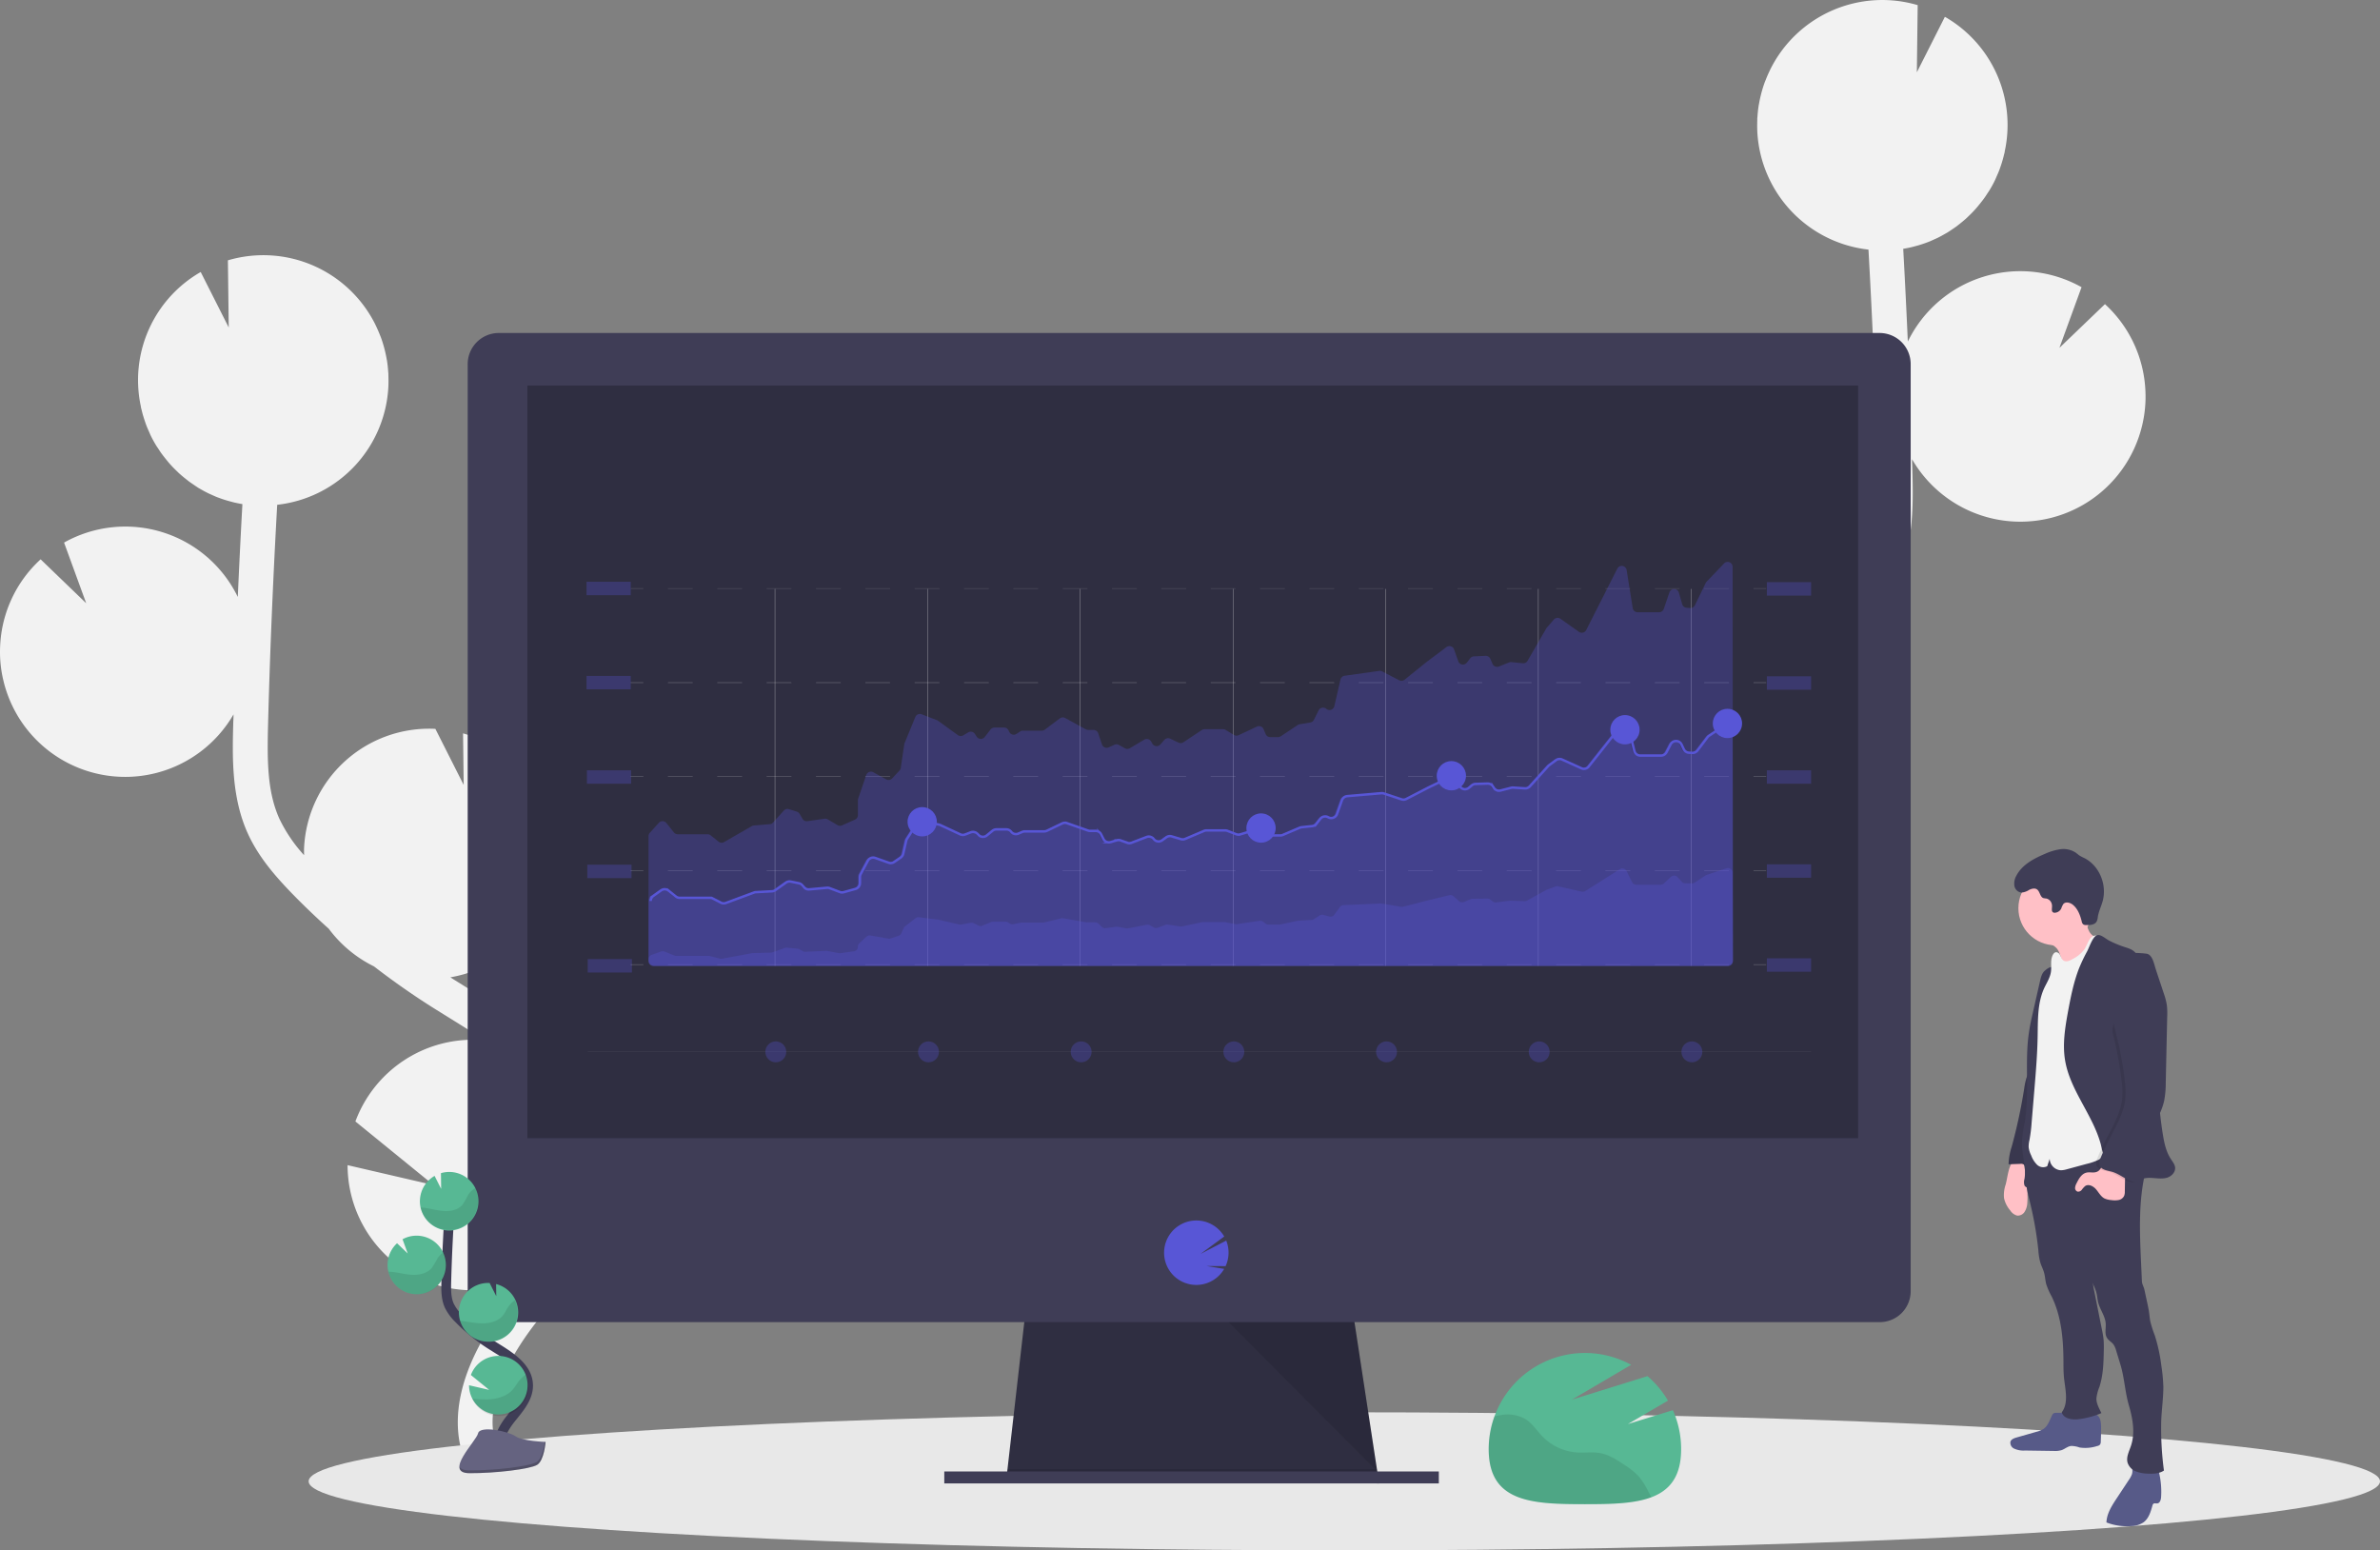
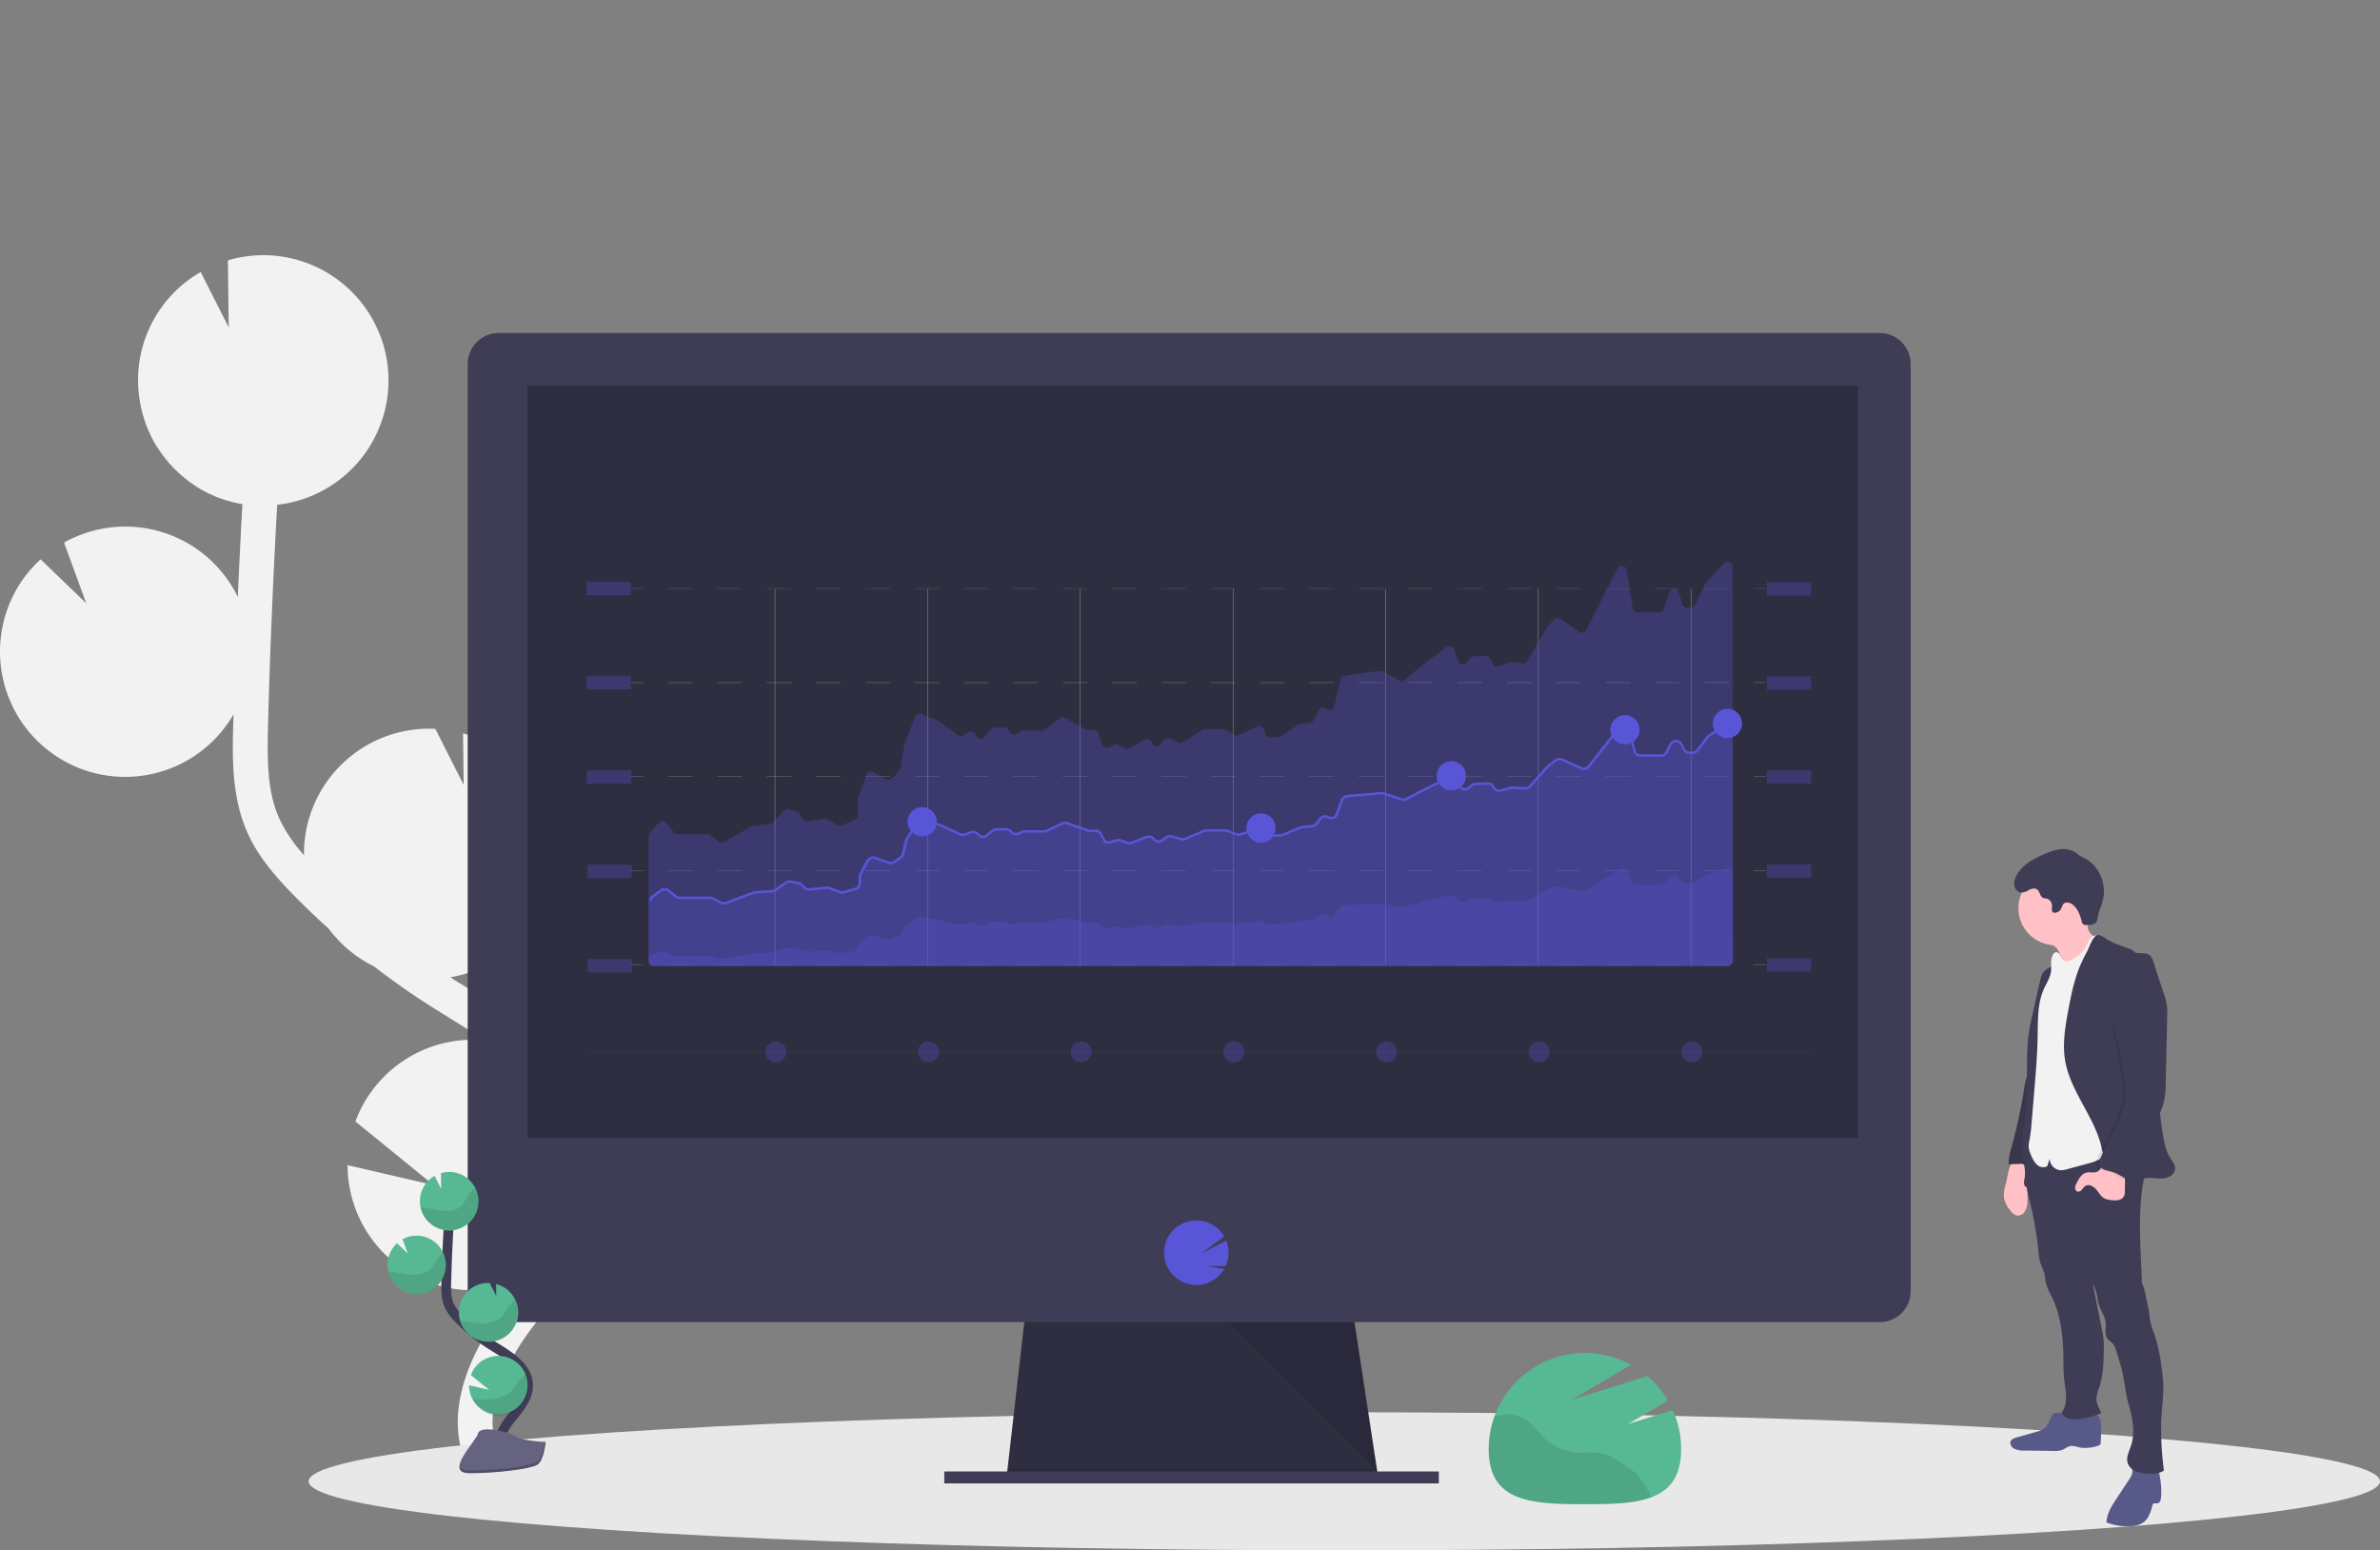
<svg xmlns="http://www.w3.org/2000/svg" width="975.384" height="635.313" viewBox="0 0 975.384 635.313">
  <rect x="0" y="0" width="975.384" height="635.313" fill="#808080" stroke="none" />
  <g id="undraw_financial_data_es63_1_" data-name="undraw_financial_data_es63(1)" transform="translate(-0.006 0.023)">
    <path id="Path_135" data-name="Path 135" d="M222.546,501.654l-5.392-3.352c-.514-.317-1.02-.66-1.534-.986a51.31,51.31,0,0,0,5.186-99.971l.266,21.146-11.615-23h-.163a51.3,51.3,0,0,0-53.641,48.858c-.051.977,0,1.946,0,2.914a61.368,61.368,0,0,1-10.14-14.975c-4.912-10.963-5.006-23.392-4.62-38.487.771-29.923,2.066-60.07,3.746-90.122a51.3,51.3,0,0,0,45.567-48.55c.069-1.569.043-3.12,0-4.654a7.314,7.314,0,0,0-.06-1.149c-.1-1.491-.24-2.966-.471-4.423a3.905,3.905,0,0,0-.129-.7c-.206-1.234-.463-2.451-.754-3.66-.111-.446-.223-.857-.343-1.346-.36-1.3-.754-2.571-1.217-3.866-.154-.42-.334-.857-.5-1.251-.36-.934-.754-1.86-1.174-2.769-.223-.48-.437-.96-.669-1.431-.069-.12-.111-.249-.18-.369h0a51.258,51.258,0,0,0-60.276-26.006l.343,27.515-11.486-22.732a51.061,51.061,0,0,0-24.472,55.338h-.051c.077.369.189.711.274,1.08.163.677.334,1.346.523,2.014.24.857.514,1.714.8,2.571.214.626.42,1.26.66,1.886.351.909.746,1.791,1.14,2.674.231.514.437,1.046.686,1.551q.977,2,2.126,3.883c.266.446.566.857.857,1.294.549.857,1.1,1.714,1.714,2.512.369.506.763.986,1.149,1.483.566.711,1.14,1.414,1.714,2.091.42.489.857.951,1.294,1.423.634.66,1.277,1.3,1.946,1.937.437.42.857.857,1.346,1.251.754.669,1.543,1.311,2.34,1.937.4.309.8.643,1.209.951q1.826,1.286,3.763,2.571c.24.154.506.274.746.42,1.089.634,2.186,1.234,3.317,1.791.489.24.986.446,1.483.669.926.42,1.86.857,2.82,1.183.557.214,1.123.411,1.714.609.943.317,1.9.609,2.871.857.566.154,1.14.317,1.714.454,1.046.249,2.117.454,3.2.643l.206.043q-1.054,19.012-1.886,38.049a51.267,51.267,0,0,0-71.2-22.286l9.069,24.858-18.678-18A51.138,51.138,0,0,0,31.1,361.457a50.084,50.084,0,0,0,1.3,14.135,51.293,51.293,0,0,0,94.339,13.98c0,1.286-.086,2.571-.12,3.866-.343,13.32-.771,29.9,5.872,44.7,4.5,10.029,11.735,18.172,18.858,25.475,4.654,4.757,9.48,9.352,14.426,13.8a51.336,51.336,0,0,0,18.532,15.429c8.126,6.266,16.543,12.155,25.243,17.589l5.434,3.377c4.886,3.026,9.892,6.137,14.795,9.369-.857-.086-1.714-.18-2.571-.223a51.335,51.335,0,0,0-50.521,33.429l32.058,26.083-35.264-8.177a51.335,51.335,0,0,0,73.562,46.21q-1.183,1.491-2.383,2.966-2.366,2.94-4.672,5.846c-20.863,26.418-26.666,51.507-16.337,70.63l12.566-6.789c-10.055-18.609,5.066-42.438,14.975-54.987q2.263-2.871,4.594-5.743c13.346-16.6,28.449-35.358,28.081-58.4C283.311,539.318,249.581,518.438,222.546,501.654Z" transform="translate(-31.03 -96.846)" fill="#f2f2f2" />
-     <path id="Path_136" data-name="Path 136" d="M823.25,379.655l5.391-3.352c.514-.317,1.02-.66,1.534-.986a51.31,51.31,0,0,1-5.143-99.971l-.266,21.146,11.615-23h.146a51.3,51.3,0,0,1,53.641,48.858c.051.977,0,1.946,0,2.914a61.368,61.368,0,0,0,10.14-14.975c4.912-10.963,5.006-23.392,4.62-38.487-.771-29.923-2.066-60.07-3.746-90.122a51.3,51.3,0,0,1-45.567-48.55c-.068-1.569-.043-3.12,0-4.654a7.309,7.309,0,0,1,.06-1.149c.1-1.491.24-2.966.471-4.423a3.9,3.9,0,0,1,.129-.7c.206-1.234.463-2.451.754-3.66.111-.446.223-.857.343-1.346.36-1.3.754-2.571,1.217-3.866.154-.42.334-.857.5-1.251.36-.934.754-1.86,1.174-2.769.223-.48.437-.96.677-1.431.06-.12.1-.249.171-.369h0A51.258,51.258,0,0,1,921.352,81.5l-.343,27.515L932.5,86.283a51.061,51.061,0,0,1,24.481,55.347h.051c-.077.369-.189.711-.274,1.08-.163.677-.334,1.346-.523,2.014-.24.857-.514,1.714-.8,2.571-.214.626-.42,1.26-.66,1.886-.351.909-.746,1.791-1.14,2.674-.232.514-.437,1.046-.686,1.551q-.977,2-2.126,3.883c-.266.446-.566.857-.857,1.294-.549.857-1.1,1.714-1.714,2.511-.369.506-.763.986-1.149,1.483-.566.711-1.14,1.414-1.714,2.091-.42.489-.857.951-1.294,1.423-.626.66-1.277,1.3-1.946,1.937-.437.42-.857.857-1.346,1.251-.754.669-1.543,1.311-2.34,1.937-.4.309-.8.643-1.209.951-1.217.857-2.469,1.714-3.763,2.529-.24.154-.506.274-.746.42-1.089.634-2.186,1.234-3.317,1.791-.489.24-.986.446-1.483.669-.926.42-1.86.857-2.82,1.183-.557.214-1.123.411-1.714.609-.943.317-1.9.609-2.871.857-.566.154-1.14.317-1.714.454-1.046.249-2.117.454-3.2.643h-.206q1.054,19.02,1.886,38.049a51.267,51.267,0,0,1,71.2-22.286l-9.069,24.858,18.66-17.915a51.139,51.139,0,0,1,16.577,35.426,50.086,50.086,0,0,1-1.3,14.135,51.293,51.293,0,0,1-94.339,13.98c0,1.286.094,2.571.12,3.866.343,13.32.771,29.9-5.872,44.7-4.5,10.029-11.734,18.172-18.858,25.475-4.654,4.757-9.48,9.352-14.426,13.8a51.336,51.336,0,0,1-18.532,15.429c-8.126,6.266-16.543,12.155-25.243,17.589l-5.434,3.377c-4.886,3.026-9.892,6.137-14.795,9.369.857-.086,1.714-.18,2.572-.223a51.335,51.335,0,0,1,50.521,33.429l-32.058,26.083L872.3,452.29A51.335,51.335,0,0,1,798.735,498.5q1.183,1.491,2.383,2.966,2.366,2.94,4.672,5.846c20.863,26.418,26.666,51.507,16.337,70.63l-12.566-6.789c10.054-18.609-5.066-42.438-14.975-54.987q-2.263-2.871-4.594-5.743c-13.329-16.56-28.432-35.332-28.063-58.356C762.486,417.318,796.181,396.438,823.25,379.655Z" transform="translate(-135.429 -79.42)" fill="#f2f2f2" />
    <ellipse id="Ellipse_27" data-name="Ellipse 27" cx="424.449" cy="28.286" rx="424.449" ry="28.286" transform="translate(126.492 578.718)" fill="#e8e8e8" />
    <path id="Path_137" data-name="Path 137" d="M633.927,697.413,481.19,695.459l.446-3.917,7.389-64.621H623.162l9.866,64.621.754,4.894Z" transform="translate(-68.732 -89.552)" fill="#2f2e41" />
    <path id="Path_138" data-name="Path 138" d="M633.782,707.2H557.554l-76.364-.977.446-3.917H633.027Z" transform="translate(-68.732 -100.321)" opacity="0.1" />
    <rect id="Rectangle_152" data-name="Rectangle 152" width="202.676" height="4.894" transform="translate(387 602.967)" fill="#3f3d56" />
    <path id="Path_139" data-name="Path 139" d="M846.022,251.4a12.746,12.746,0,0,0-12.686-12.806h-566A12.746,12.746,0,0,0,254.65,251.4V594.483H846.022Z" transform="translate(-62.971 -102.159)" fill="#3f3d56" />
    <path id="Path_140" data-name="Path 140" d="M254.65,649.8v40.184a12.686,12.686,0,0,0,12.686,12.686h566a12.686,12.686,0,0,0,12.686-12.686V649.8Z" transform="translate(-62.971 -160.896)" fill="#3f3d56" />
    <rect id="Rectangle_153" data-name="Rectangle 153" width="545.351" height="308.415" transform="translate(216.151 157.972)" fill="#2f2e41" />
    <path id="Path_141" data-name="Path 141" d="M600.8,689.288a13.2,13.2,0,0,0,10.4-5.049h0a13.093,13.093,0,0,0,1.029-1.517l-7.252-1.191,7.843.06a13.286,13.286,0,0,0,.257-10.474l-10.526,5.46,9.7-7.132a13.217,13.217,0,1,0-21.832,14.794h0a13.2,13.2,0,0,0,10.38,5.049Z" transform="translate(-110.531 -162.763)" fill="#5856d6" />
    <path id="Path_142" data-name="Path 142" d="M587.42,632.06l60.936,61.193L639,632.06Z" transform="translate(-83.906 -90.286)" opacity="0.1" />
    <path id="Path_143" data-name="Path 143" d="M799.873,755.347l16.415-9.6a39.745,39.745,0,0,0-8.392-10.037l-30.952,9.626,24.249-14.263a39.429,39.429,0,0,0-58.373,34.586c0,21.78,17.657,22.535,39.429,22.535s39.429-.754,39.429-22.535a39.346,39.346,0,0,0-3.377-15.995Z" transform="translate(-132.701 -171.812)" fill="#57b894" />
    <path id="Path_144" data-name="Path 144" d="M804.05,780.722a31.028,31.028,0,0,0-5.82-4.569c-2.974-1.98-6.06-3.994-9.575-4.672-3.077-.591-6.266-.094-9.429-.266a21.986,21.986,0,0,1-14.409-6.609c-2.246-2.314-4-5.143-6.7-6.934a14.711,14.711,0,0,0-10.029-1.843,26.94,26.94,0,0,0-2.974.617,39.258,39.258,0,0,0-2.332,13.372c0,21.78,17.658,22.535,39.429,22.535,10.569,0,20.169-.18,27.249-2.854l-1.183-2.212a30.93,30.93,0,0,0-4.226-6.566Z" transform="translate(-132.695 -176.016)" opacity="0.1" />
    <rect id="Rectangle_154" data-name="Rectangle 154" width="18.129" height="5.503" transform="translate(240.375 276.954)" fill="#5856d6" opacity="0.3" />
    <rect id="Rectangle_155" data-name="Rectangle 155" width="18.129" height="5.503" transform="translate(724.113 277.117)" fill="#5856d6" opacity="0.3" />
    <rect id="Rectangle_156" data-name="Rectangle 156" width="18.129" height="5.503" transform="translate(240.537 315.638)" fill="#5856d6" opacity="0.3" />
    <rect id="Rectangle_157" data-name="Rectangle 157" width="18.129" height="5.503" transform="translate(240.7 354.321)" fill="#5856d6" opacity="0.3" />
    <rect id="Rectangle_158" data-name="Rectangle 158" width="18.129" height="5.503" transform="translate(240.863 392.996)" fill="#5856d6" opacity="0.3" />
    <g id="Group_13" data-name="Group 13" transform="translate(258.503 279.603)" opacity="0.2">
      <rect id="Rectangle_159" data-name="Rectangle 159" width="5.143" height="0.214" fill="#f2f2f2" />
      <path id="Path_145" data-name="Path 145" d="M785.188,405.834H775.082v-.214h10.106Zm-20.22,0H754.861v-.214h10.106Zm-20.22,0H734.632v-.214h10.115Zm-20.22,0H714.412v-.214h10.115Zm-20.22,0H694.191v-.214h10.115Zm-20.229,0H673.971v-.214h10.106Zm-20.22,0H653.742v-.214h10.114Zm-20.22,0H633.522v-.214h10.114Zm-20.22,0H613.3v-.214h10.115Zm-20.229,0H593.081v-.214h10.106Zm-20.22,0H572.852v-.214h10.115Zm-20.22,0H552.631v-.214h10.115Zm-20.22,0H532.411v-.214h10.115Zm-20.229,0H512.191v-.214H522.3Zm-20.22,0H491.97v-.214h10.106Zm-20.22,0h-10.08v-.214H481.89Zm-20.22,0H451.521v-.214h10.114Zm-20.229,0H431.3v-.214h10.106Zm-20.22,0H411.08v-.214H421.2Zm-20.22,0H390.851v-.214h10.114Zm-20.22,0H370.63v-.214h10.115Zm-20.229,0H350.41v-.214h10.106Z" transform="translate(-335.153 -405.62)" fill="#f2f2f2" />
      <rect id="Rectangle_160" data-name="Rectangle 160" width="5.143" height="0.214" transform="translate(460.15)" fill="#f2f2f2" />
      <rect id="Rectangle_161" data-name="Rectangle 161" width="5.143" height="0.214" fill="#f2f2f2" />
      <path id="Path_146" data-name="Path 146" d="M785.188,405.834H775.082v-.214h10.106Zm-20.22,0H754.861v-.214h10.106Zm-20.22,0H734.632v-.214h10.115Zm-20.22,0H714.412v-.214h10.115Zm-20.22,0H694.191v-.214h10.115Zm-20.229,0H673.971v-.214h10.106Zm-20.22,0H653.742v-.214h10.114Zm-20.22,0H633.522v-.214h10.114Zm-20.22,0H613.3v-.214h10.115Zm-20.229,0H593.081v-.214h10.106Zm-20.22,0H572.852v-.214h10.115Zm-20.22,0H552.631v-.214h10.115Zm-20.22,0H532.411v-.214h10.115Zm-20.229,0H512.191v-.214H522.3Zm-20.22,0H491.97v-.214h10.106Zm-20.22,0h-10.08v-.214H481.89Zm-20.22,0H451.521v-.214h10.114Zm-20.229,0H431.3v-.214h10.106Zm-20.22,0H411.08v-.214H421.2Zm-20.22,0H390.851v-.214h10.114Zm-20.22,0H370.63v-.214h10.115Zm-20.229,0H350.41v-.214h10.106Z" transform="translate(-335.153 -405.62)" fill="#f2f2f2" />
      <rect id="Rectangle_162" data-name="Rectangle 162" width="5.143" height="0.214" transform="translate(460.15)" fill="#f2f2f2" />
    </g>
    <rect id="Rectangle_163" data-name="Rectangle 163" width="18.129" height="5.503" transform="translate(240.375 238.382)" fill="#5856d6" opacity="0.3" />
    <rect id="Rectangle_164" data-name="Rectangle 164" width="18.129" height="5.503" transform="translate(724.113 238.545)" fill="#5856d6" opacity="0.3" />
    <g id="Group_14" data-name="Group 14" transform="translate(258.503 241.03)" opacity="0.2">
      <rect id="Rectangle_165" data-name="Rectangle 165" width="5.143" height="0.214" fill="#f2f2f2" />
      <path id="Path_147" data-name="Path 147" d="M785.188,360.834H775.082v-.214h10.106Zm-20.22,0H754.861v-.214h10.106Zm-20.22,0H734.632v-.214h10.115Zm-20.22,0H714.412v-.214h10.115Zm-20.22,0H694.191v-.214h10.115Zm-20.229,0H673.971v-.214h10.106Zm-20.22,0H653.742v-.214h10.114Zm-20.22,0H633.522v-.214h10.114Zm-20.22,0H613.3v-.214h10.115Zm-20.229,0H593.081v-.214h10.106Zm-20.22,0H572.852v-.214h10.115Zm-20.22,0H552.631v-.214h10.115Zm-20.22,0H532.411v-.214h10.115Zm-20.229,0H512.191v-.214H522.3Zm-20.22,0H491.97v-.214h10.106Zm-20.22,0h-10.08v-.214H481.89Zm-20.22,0H451.521v-.214h10.114Zm-20.229,0H431.3v-.214h10.106Zm-20.22,0H411.08v-.214H421.2Zm-20.22,0H390.851v-.214h10.114Zm-20.22,0H370.63v-.214h10.115Zm-20.229,0H350.41v-.214h10.106Z" transform="translate(-335.153 -360.62)" fill="#f2f2f2" />
      <rect id="Rectangle_166" data-name="Rectangle 166" width="5.143" height="0.214" transform="translate(460.15)" fill="#f2f2f2" />
    </g>
    <rect id="Rectangle_167" data-name="Rectangle 167" width="18.129" height="5.503" transform="translate(724.113 315.638)" fill="#5856d6" opacity="0.3" />
    <g id="Group_15" data-name="Group 15" transform="translate(258.503 318.115)" opacity="0.2">
      <rect id="Rectangle_168" data-name="Rectangle 168" width="5.143" height="0.214" transform="translate(0 0.009)" fill="#f2f2f2" />
      <path id="Path_148" data-name="Path 148" d="M785.188,450.764H775.082v-.214h10.106Zm-20.22,0H754.861v-.214h10.106Zm-20.22,0H734.632v-.214h10.115Zm-20.22,0H714.412v-.214h10.115Zm-20.22,0H694.191v-.214h10.115Zm-20.229,0H673.971v-.214h10.106Zm-20.22,0H653.742v-.214h10.114Zm-20.22,0H633.522v-.214h10.114Zm-20.22,0H613.3v-.214h10.115Zm-20.229,0H593.081v-.214h10.106Zm-20.22,0H572.852v-.214h10.115Zm-20.22,0H552.631v-.214h10.115Zm-20.22,0H532.411v-.214h10.115Zm-20.229,0H512.191v-.214H522.3Zm-20.22,0H491.97v-.214h10.106Zm-20.22,0h-10.08v-.214H481.89Zm-20.22,0H451.521v-.214h10.114Zm-20.229,0H431.3v-.214h10.106Zm-20.22,0H411.08v-.214H421.2Zm-20.22,0H390.851v-.214h10.114Zm-20.22,0H370.63v-.214h10.115Zm-20.229,0H350.41v-.214h10.106Z" transform="translate(-335.153 -450.55)" fill="#f2f2f2" />
      <rect id="Rectangle_169" data-name="Rectangle 169" width="5.143" height="0.214" transform="translate(460.15 0.009)" fill="#f2f2f2" />
      <rect id="Rectangle_170" data-name="Rectangle 170" width="5.143" height="0.214" transform="translate(0 0.009)" fill="#f2f2f2" />
      <path id="Path_149" data-name="Path 149" d="M785.188,450.764H775.082v-.214h10.106Zm-20.22,0H754.861v-.214h10.106Zm-20.22,0H734.632v-.214h10.115Zm-20.22,0H714.412v-.214h10.115Zm-20.22,0H694.191v-.214h10.115Zm-20.229,0H673.971v-.214h10.106Zm-20.22,0H653.742v-.214h10.114Zm-20.22,0H633.522v-.214h10.114Zm-20.22,0H613.3v-.214h10.115Zm-20.229,0H593.081v-.214h10.106Zm-20.22,0H572.852v-.214h10.115Zm-20.22,0H552.631v-.214h10.115Zm-20.22,0H532.411v-.214h10.115Zm-20.229,0H512.191v-.214H522.3Zm-20.22,0H491.97v-.214h10.106Zm-20.22,0h-10.08v-.214H481.89Zm-20.22,0H451.521v-.214h10.114Zm-20.229,0H431.3v-.214h10.106Zm-20.22,0H411.08v-.214H421.2Zm-20.22,0H390.851v-.214h10.114Zm-20.22,0H370.63v-.214h10.115Zm-20.229,0H350.41v-.214h10.106Z" transform="translate(-335.153 -450.55)" fill="#f2f2f2" />
      <rect id="Rectangle_171" data-name="Rectangle 171" width="5.143" height="0.214" transform="translate(460.15 0.009)" fill="#f2f2f2" />
    </g>
    <rect id="Rectangle_172" data-name="Rectangle 172" width="18.129" height="5.503" transform="translate(724.113 354.158)" fill="#5856d6" opacity="0.3" />
    <g id="Group_16" data-name="Group 16" transform="translate(258.503 356.636)" opacity="0.2">
      <rect id="Rectangle_173" data-name="Rectangle 173" width="5.143" height="0.214" fill="#f2f2f2" />
      <path id="Path_150" data-name="Path 150" d="M785.188,495.7H775.082v-.214h10.106Zm-20.22,0H754.861v-.214h10.106Zm-20.22,0H734.632v-.214h10.115Zm-20.22,0H714.412v-.214h10.115Zm-20.22,0H694.191v-.214h10.115Zm-20.229,0H673.971v-.214h10.106Zm-20.22,0H653.742v-.214h10.114Zm-20.22,0H633.522v-.214h10.114Zm-20.22,0H613.3v-.214h10.115Zm-20.229,0H593.081v-.214h10.106Zm-20.22,0H572.852v-.214h10.115Zm-20.22,0H552.631v-.214h10.115Zm-20.22,0H532.411v-.214h10.115Zm-20.229,0H512.191v-.214H522.3Zm-20.22,0H491.97v-.214h10.106Zm-20.22,0h-10.08v-.214H481.89Zm-20.22,0H451.521v-.214h10.114Zm-20.229,0H431.3v-.214h10.106Zm-20.22,0H411.08v-.214H421.2Zm-20.22,0H390.851v-.214h10.114Zm-20.22,0H370.63v-.214h10.115Zm-20.229,0H350.41v-.214h10.106Z" transform="translate(-335.153 -495.49)" fill="#f2f2f2" />
      <rect id="Rectangle_174" data-name="Rectangle 174" width="5.143" height="0.214" transform="translate(460.15)" fill="#f2f2f2" />
      <rect id="Rectangle_175" data-name="Rectangle 175" width="5.143" height="0.214" fill="#f2f2f2" />
      <path id="Path_151" data-name="Path 151" d="M785.188,495.7H775.082v-.214h10.106Zm-20.22,0H754.861v-.214h10.106Zm-20.22,0H734.632v-.214h10.115Zm-20.22,0H714.412v-.214h10.115Zm-20.22,0H694.191v-.214h10.115Zm-20.229,0H673.971v-.214h10.106Zm-20.22,0H653.742v-.214h10.114Zm-20.22,0H633.522v-.214h10.114Zm-20.22,0H613.3v-.214h10.115Zm-20.229,0H593.081v-.214h10.106Zm-20.22,0H572.852v-.214h10.115Zm-20.22,0H552.631v-.214h10.115Zm-20.22,0H532.411v-.214h10.115Zm-20.229,0H512.191v-.214H522.3Zm-20.22,0H491.97v-.214h10.106Zm-20.22,0h-10.08v-.214H481.89Zm-20.22,0H451.521v-.214h10.114Zm-20.229,0H431.3v-.214h10.106Zm-20.22,0H411.08v-.214H421.2Zm-20.22,0H390.851v-.214h10.114Zm-20.22,0H370.63v-.214h10.115Zm-20.229,0H350.41v-.214h10.106Z" transform="translate(-335.153 -495.49)" fill="#f2f2f2" />
      <rect id="Rectangle_176" data-name="Rectangle 176" width="5.143" height="0.214" transform="translate(460.15)" fill="#f2f2f2" />
    </g>
    <rect id="Rectangle_177" data-name="Rectangle 177" width="18.129" height="5.503" transform="translate(724.113 392.671)" fill="#5856d6" opacity="0.3" />
    <g id="Group_17" data-name="Group 17" transform="translate(258.503 395.156)" opacity="0.2">
      <rect id="Rectangle_178" data-name="Rectangle 178" width="5.143" height="0.214" fill="#f2f2f2" />
      <path id="Path_152" data-name="Path 152" d="M785.188,540.644H775.082v-.214h10.106Zm-20.22,0H754.861v-.214h10.106Zm-20.22,0H734.632v-.214h10.115Zm-20.22,0H714.412v-.214h10.115Zm-20.22,0H694.191v-.214h10.115Zm-20.229,0H673.971v-.214h10.106Zm-20.22,0H653.742v-.214h10.114Zm-20.22,0H633.522v-.214h10.114Zm-20.22,0H613.3v-.214h10.115Zm-20.229,0H593.081v-.214h10.106Zm-20.22,0H572.852v-.214h10.115Zm-20.22,0H552.631v-.214h10.115Zm-20.22,0H532.411v-.214h10.115Zm-20.229,0H512.191v-.214H522.3Zm-20.22,0H491.97v-.214h10.106Zm-20.22,0h-10.08v-.214H481.89Zm-20.22,0H451.521v-.214h10.114Zm-20.229,0H431.3v-.214h10.106Zm-20.22,0H411.08v-.214H421.2Zm-20.22,0H390.851v-.214h10.114Zm-20.22,0H370.63v-.214h10.115Zm-20.229,0H350.41v-.214h10.106Z" transform="translate(-335.153 -540.43)" fill="#f2f2f2" />
      <rect id="Rectangle_179" data-name="Rectangle 179" width="5.143" height="0.214" transform="translate(460.15)" fill="#f2f2f2" />
      <rect id="Rectangle_180" data-name="Rectangle 180" width="5.143" height="0.214" fill="#f2f2f2" />
      <path id="Path_153" data-name="Path 153" d="M785.188,540.644H775.082v-.214h10.106Zm-20.22,0H754.861v-.214h10.106Zm-20.22,0H734.632v-.214h10.115Zm-20.22,0H714.412v-.214h10.115Zm-20.22,0H694.191v-.214h10.115Zm-20.229,0H673.971v-.214h10.106Zm-20.22,0H653.742v-.214h10.114Zm-20.22,0H633.522v-.214h10.114Zm-20.22,0H613.3v-.214h10.115Zm-20.229,0H593.081v-.214h10.106Zm-20.22,0H572.852v-.214h10.115Zm-20.22,0H552.631v-.214h10.115Zm-20.22,0H532.411v-.214h10.115Zm-20.229,0H512.191v-.214H522.3Zm-20.22,0H491.97v-.214h10.106Zm-20.22,0h-10.08v-.214H481.89Zm-20.22,0H451.521v-.214h10.114Zm-20.229,0H431.3v-.214h10.106Zm-20.22,0H411.08v-.214H421.2Zm-20.22,0H390.851v-.214h10.114Zm-20.22,0H370.63v-.214h10.115Zm-20.229,0H350.41v-.214h10.106Z" transform="translate(-335.153 -540.43)" fill="#f2f2f2" />
      <rect id="Rectangle_181" data-name="Rectangle 181" width="5.143" height="0.214" transform="translate(460.15)" fill="#f2f2f2" />
    </g>
    <line id="Line_9" data-name="Line 9" y2="154.452" transform="translate(317.605 241.296)" fill="none" stroke="#f2f2f2" stroke-miterlimit="10" stroke-width="0.1" />
    <line id="Line_10" data-name="Line 10" y2="154.452" transform="translate(380.177 241.296)" fill="none" stroke="#f2f2f2" stroke-miterlimit="10" stroke-width="0.1" />
    <line id="Line_11" data-name="Line 11" y2="154.452" transform="translate(442.75 241.296)" fill="none" stroke="#f2f2f2" stroke-miterlimit="10" stroke-width="0.1" />
    <line id="Line_12" data-name="Line 12" y2="154.452" transform="translate(505.323 241.296)" fill="none" stroke="#f2f2f2" stroke-miterlimit="10" stroke-width="0.1" />
    <line id="Line_13" data-name="Line 13" y2="154.452" transform="translate(567.896 241.296)" fill="none" stroke="#f2f2f2" stroke-miterlimit="10" stroke-width="0.1" />
    <line id="Line_14" data-name="Line 14" y2="154.452" transform="translate(630.469 241.296)" fill="none" stroke="#f2f2f2" stroke-miterlimit="10" stroke-width="0.1" />
    <line id="Line_15" data-name="Line 15" y2="154.452" transform="translate(693.041 241.296)" fill="none" stroke="#f2f2f2" stroke-miterlimit="10" stroke-width="0.1" />
    <path id="Path_154" data-name="Path 154" d="M781.9,348.666l-7.157,7.457a2.186,2.186,0,0,0-.36.523l-4.44,9.146a2.023,2.023,0,0,1-1.98,1.14l-1.423-.111a2.023,2.023,0,0,1-1.8-1.457l-1.371-4.749a2.031,2.031,0,0,0-3.874-.094l-2.306,6.754a2.031,2.031,0,0,1-1.929,1.38h-8.8a2.04,2.04,0,0,1-2.006-1.714l-2.486-15.557a2.032,2.032,0,0,0-3.823-.6l-12.746,25.158a2.031,2.031,0,0,1-2.983.746l-7.577-5.349a2.049,2.049,0,0,0-2.717.326l-2.872,3.317a1.939,1.939,0,0,0-.223.317l-7.663,13.26a2.014,2.014,0,0,1-1.963,1l-4.672-.463a2.048,2.048,0,0,0-.96.137l-4.183,1.671a2.031,2.031,0,0,1-2.571-1.071l-.917-2.1a2.04,2.04,0,0,0-1.954-1.217l-4.783.223a2.006,2.006,0,0,0-1.517.8l-1.354,1.766a2.031,2.031,0,0,1-3.531-.566l-1.714-4.843a2.031,2.031,0,0,0-3.137-.951l-8.143,6.1-9,7.26a2.04,2.04,0,0,1-2.211.223l-6.986-3.626a2.049,2.049,0,0,0-1.217-.206l-14.152,1.98a2.04,2.04,0,0,0-1.714,1.56l-2.511,10.912a2.031,2.031,0,0,1-3.3,1.089h0a2.04,2.04,0,0,0-3.146.634l-1.929,3.866a2.057,2.057,0,0,1-1.483,1.1l-4.38.729a2.041,2.041,0,0,0-.789.317l-6.9,4.594a2.014,2.014,0,0,1-1.123.343h-3.232a2.031,2.031,0,0,1-1.869-1.226l-.857-2.049a2.032,2.032,0,0,0-2.726-1.02l-7.492,3.506a2.04,2.04,0,0,1-1.911-.094l-3.429-2.066a2.048,2.048,0,0,0-1.046-.291h-7.569a2.032,2.032,0,0,0-1.123.343l-7.552,5.014a2.032,2.032,0,0,1-1.989.146l-3.429-1.62a2.032,2.032,0,0,0-2.392.506l-1.629,1.86a2.023,2.023,0,0,1-3.3-.343l-.489-.857a2.031,2.031,0,0,0-2.811-.754l-5.94,3.523a2.032,2.032,0,0,1-2.023,0l-2.451-1.363a2.014,2.014,0,0,0-1.826-.077l-2.331,1.063a2.049,2.049,0,0,1-2.786-1.234l-1.509-4.491a2.014,2.014,0,0,0-1.937-1.414h-2.194a1.989,1.989,0,0,1-.986-.257L511.865,412a2.04,2.04,0,0,0-2.194.163l-6.18,4.629a2.015,2.015,0,0,1-1.217.4H494.5a2.014,2.014,0,0,0-1.123.343l-1.457.969a2.031,2.031,0,0,1-2.949-.78l-.351-.694A2.023,2.023,0,0,0,486.8,415.9h-3.9a2.032,2.032,0,0,0-1.6.789l-2.417,3.094a2.032,2.032,0,0,1-3.317-.163l-.686-1.071a2.023,2.023,0,0,0-2.76-.651l-2.006,1.2a2.04,2.04,0,0,1-2.237-.094l-8.083-5.854a2.454,2.454,0,0,0-.463-.257l-6.317-2.426a2.031,2.031,0,0,0-2.571,1.131l-4.4,10.714a1.833,1.833,0,0,0-.129.471l-1.423,9.652a2.04,2.04,0,0,1-.531,1.089l-3.009,3.231a2.049,2.049,0,0,1-2.477.386l-5.22-2.9a2.031,2.031,0,0,0-2.914,1.114l-3.309,9.677a1.946,1.946,0,0,0-.111.66v6.1a2.032,2.032,0,0,1-1.226,1.86l-5.306,2.349a2.031,2.031,0,0,1-1.843-.12l-3.994-2.349a2.032,2.032,0,0,0-1.32-.257l-7,1a2.023,2.023,0,0,1-2.04-.994l-1.183-2.023a2.014,2.014,0,0,0-1.149-.909l-3.18-.994a2.023,2.023,0,0,0-2.117.574l-4.414,4.9a2.057,2.057,0,0,1-1.346.669l-6.514.549a1.92,1.92,0,0,0-.857.257l-11.357,6.532a2.04,2.04,0,0,1-2.28-.18l-3.223-2.571a2.057,2.057,0,0,0-1.269-.446H353.093a2.014,2.014,0,0,1-1.586-.763l-3.077-3.84a2.031,2.031,0,0,0-3.094-.086l-3.7,4.114a2.032,2.032,0,0,0-.523,1.354v51.121a2.031,2.031,0,0,0,2.031,2.031H783.491a2.031,2.031,0,0,0,2.031-2.04l-.12-161.429a2.04,2.04,0,0,0-3.506-1.449Z" transform="translate(-75.321 -117.793)" fill="#5856d6" opacity="0.3" />
    <path id="Path_155" data-name="Path 155" d="M781.505,425.93l-6.634,4.423a2.572,2.572,0,0,0-.609.574l-4.123,5.443a2.571,2.571,0,0,1-2.126.994l-1.346-.069a2.52,2.52,0,0,1-2.169-1.474L763.642,434a2.5,2.5,0,0,0-4.5-.146l-1.714,3.283a2.5,2.5,0,0,1-2.22,1.329h-8.5a2.494,2.494,0,0,1-2.434-1.9l-2.04-8.169a2.511,2.511,0,0,0-4.406-.951l-12.257,15.5a2.494,2.494,0,0,1-3,.729l-7.877-3.557a2.511,2.511,0,0,0-2.571.266l-2.82,2.083a2.328,2.328,0,0,0-.369.343l-7.44,8.237a2.511,2.511,0,0,1-2.023.857l-4.86-.309a2.711,2.711,0,0,0-.789.069l-4.38,1.123a2.5,2.5,0,0,1-2.7-1.011l-.5-.737a2.511,2.511,0,0,0-2.143-1.089l-4.886.146a2.417,2.417,0,0,0-1.534.583l-1.2,1a2.512,2.512,0,0,1-3.814-.711l-1.268-2.3a2.512,2.512,0,0,0-3.283-1.054l-8.22,3.952-9.094,4.7a2.5,2.5,0,0,1-1.937.146l-7.243-2.4a2.572,2.572,0,0,0-1.011-.12l-14.023,1.191a2.571,2.571,0,0,0-2.143,1.654l-2.031,5.674a2.512,2.512,0,0,1-3.566,1.354l-.086-.043a2.494,2.494,0,0,0-3.18.651l-1.594,2.04a2.571,2.571,0,0,1-1.714.951l-4.389.471a2.574,2.574,0,0,0-.72.18l-6.952,2.974a2.622,2.622,0,0,1-.986.2h-3.343a2.511,2.511,0,0,1-2.074-1.1l-.48-.7a2.511,2.511,0,0,0-2.794-.986l-7.792,2.357a2.52,2.52,0,0,1-1.629-.06l-3.617-1.389a2.468,2.468,0,0,0-.857-.171h-7.766a2.408,2.408,0,0,0-.977.206l-7.714,3.274a2.486,2.486,0,0,1-1.714.094l-3.814-1.14a2.52,2.52,0,0,0-2.2.377l-1.672,1.226a2.512,2.512,0,0,1-3.369-.369l-.249-.283a2.512,2.512,0,0,0-2.777-.694l-6.214,2.374a2.5,2.5,0,0,1-1.714,0l-2.726-.977a2.572,2.572,0,0,0-1.543-.043l-2.571.746a2.511,2.511,0,0,1-2.94-1.286l-.96-1.929a2.52,2.52,0,0,0-2.246-1.389h-2.229a2.486,2.486,0,0,1-.857-.137l-8.649-3.034a2.486,2.486,0,0,0-1.92.1l-6.317,3.034a2.57,2.57,0,0,1-1.089.249h-7.98a2.623,2.623,0,0,0-.986.2l-1.629.7a2.52,2.52,0,0,1-2.966-.763h0a2.5,2.5,0,0,0-1.98-.969h-4.029a2.52,2.52,0,0,0-1.594.566l-2.34,1.92a2.494,2.494,0,0,1-3.369-.171l-.531-.531a2.511,2.511,0,0,0-2.683-.574l-2.331.9a2.571,2.571,0,0,1-1.963-.069l-8.2-3.806a2.032,2.032,0,0,0-.454-.154l-6.437-1.586a2.494,2.494,0,0,0-2.709,1.08l-4.046,6.309a2.571,2.571,0,0,0-.334.789l-1.226,5.357a2.572,2.572,0,0,1-1.029,1.509l-2.674,1.834a2.486,2.486,0,0,1-2.254.291l-5.5-1.954a2.511,2.511,0,0,0-3.077,1.234l-2.9,5.417a2.572,2.572,0,0,0-.291,1.183v2.443a2.52,2.52,0,0,1-1.843,2.417l-4.817,1.337a2.469,2.469,0,0,1-1.551-.069l-4.2-1.586a2.468,2.468,0,0,0-1.114-.154l-7.243.66a2.486,2.486,0,0,1-2.083-.806l-.857-.951a2.434,2.434,0,0,0-1.363-.771l-3.3-.669a2.572,2.572,0,0,0-1.954.42l-4.346,3.094a2.571,2.571,0,0,1-1.32.463l-6.66.351a2.625,2.625,0,0,0-.737.154l-11.563,4.286a2.451,2.451,0,0,1-2.006-.12l-3.343-1.714a2.511,2.511,0,0,0-1.14-.274H353.019a2.511,2.511,0,0,1-1.577-.557l-3.009-2.409a2.511,2.511,0,0,0-3.026-.086l-3.223,2.3a2.52,2.52,0,0,0-1.054,2.049v24.095a2.511,2.511,0,0,0,2.511,2.511H783.014a2.512,2.512,0,0,0,2.512-2.511l-.12-94.091a2.512,2.512,0,0,0-3.9-2.126Z" transform="translate(-75.324 -128.859)" fill="#5856d6" opacity="0.3" />
    <circle id="Ellipse_28" data-name="Ellipse 28" cx="6" cy="6" r="6" transform="translate(701.956 290.437)" fill="#5856d6" />
    <path id="Path_156" data-name="Path 156" d="M782.891,494.495l-8.152,2.717a2.133,2.133,0,0,0-.446.214l-4.474,2.957a1.9,1.9,0,0,1-1.1.309l-2.786-.069a1.9,1.9,0,0,1-1.371-.626l-1.714-1.886a1.911,1.911,0,0,0-2.726-.111l-2.889,2.709a1.886,1.886,0,0,1-1.3.523H745.921a1.894,1.894,0,0,1-1.714-1.063l-2.289-4.569a1.912,1.912,0,0,0-2.726-.763l-14.169,8.975a1.928,1.928,0,0,1-1.44.249l-9.7-2.186a1.859,1.859,0,0,0-1.08.069l-3.54,1.311a1.21,1.21,0,0,0-.266.12l-7.826,4.337a1.972,1.972,0,0,1-.986.24l-5.794-.189a1.71,1.71,0,0,0-.3,0l-5.572.711a1.946,1.946,0,0,1-1.371-.351l-1.131-.857a1.885,1.885,0,0,0-1.157-.369l-6.112.086a1.818,1.818,0,0,0-.711.146l-2.743,1.157a1.92,1.92,0,0,1-2.023-.351l-2.246-1.989a1.9,1.9,0,0,0-1.714-.437l-9.377,2.263-9.643,2.494a1.876,1.876,0,0,1-.789,0l-8.143-1.354a3.041,3.041,0,0,0-.394,0l-15.06.677a1.9,1.9,0,0,0-1.466.8l-2.271,3.129a1.9,1.9,0,0,1-2.057.729l-2.426-.669a1.937,1.937,0,0,0-1.534.24l-2.426,1.551a1.963,1.963,0,0,1-.926.292l-5.143.283a1.7,1.7,0,0,0-.292,0l-7.423,1.586a2.14,2.14,0,0,1-.4.043h-4.354a1.894,1.894,0,0,1-1.123-.369l-1.131-.857a1.877,1.877,0,0,0-1.406-.351l-9.266,1.389a2.025,2.025,0,0,1-.643,0l-4.354-.857a1.723,1.723,0,0,0-.36,0h-8.357a2.071,2.071,0,0,0-.394,0l-8.477,1.8a1.842,1.842,0,0,1-.686,0l-5.049-.763a1.963,1.963,0,0,0-.943.1l-3.24,1.183a1.877,1.877,0,0,1-1.6-.137l-1.534-.857a1.852,1.852,0,0,0-1.294-.223l-7.714,1.466a1.894,1.894,0,0,1-.694,0l-3.711-.66a2.079,2.079,0,0,0-.609,0l-4.1.591a1.886,1.886,0,0,1-1.62-.531L525.52,517.2a1.955,1.955,0,0,0-1.354-.557h-3.249a2.015,2.015,0,0,1-.326,0l-9.48-1.663a1.844,1.844,0,0,0-.78,0l-7.166,1.714a1.916,1.916,0,0,1-.446.051h-8.632a1.98,1.98,0,0,0-.394,0l-2.923.626a1.954,1.954,0,0,1-1.466-.171l-.806-.523a1.92,1.92,0,0,0-1.029-.3h-5.22a1.894,1.894,0,0,0-.72.146l-3.652,1.492a1.877,1.877,0,0,1-1.577-.06l-1.937-.977a1.929,1.929,0,0,0-1.217-.171l-3.823.737a1.885,1.885,0,0,1-.789,0l-8.863-2.057h-.2l-7.534-.934a1.937,1.937,0,0,0-1.406.394l-4.286,3.326a1.868,1.868,0,0,0-.557.7l-.96,2.134a1.929,1.929,0,0,1-1.114,1.011l-3.291,1.123a1.8,1.8,0,0,1-.951.077l-7.32-1.3a1.92,1.92,0,0,0-1.637.489l-2.906,2.717a1.9,1.9,0,0,0-.6,1.4h0a1.9,1.9,0,0,1-1.646,1.886l-5.494.763a1.867,1.867,0,0,1-.617,0l-4.971-.943a1.917,1.917,0,0,0-.446,0l-8.306.377a1.963,1.963,0,0,1-1-.231l-1.457-.8a1.817,1.817,0,0,0-.729-.231l-4.363-.437a1.954,1.954,0,0,0-.857.1l-5.143,1.826a1.956,1.956,0,0,1-.591.111l-7.312.2a1.778,1.778,0,0,0-.3,0l-12.386,2.289a2.006,2.006,0,0,1-.814,0l-4.217-1.08a2.22,2.22,0,0,0-.48-.06H352.485a1.816,1.816,0,0,1-.711-.137l-4.166-1.663a1.894,1.894,0,0,0-1.354,0l-3.874,1.38a1.894,1.894,0,0,0-1.269,1.791v.857a1.9,1.9,0,0,0,1.9,1.911H783.594a1.9,1.9,0,0,0,1.9-1.911l-.111-36.232a1.911,1.911,0,0,0-2.494-1.894Z" transform="translate(-75.321 -138.699)" fill="#5856d6" opacity="0.3" />
    <circle id="Ellipse_29" data-name="Ellipse 29" cx="6" cy="6" r="6" transform="translate(371.949 330.724)" fill="#5856d6" />
    <circle id="Ellipse_30" data-name="Ellipse 30" cx="6" cy="6" r="6" transform="translate(659.955 293.009)" fill="#5856d6" />
    <circle id="Ellipse_31" data-name="Ellipse 31" cx="6" cy="6" r="6" transform="translate(510.809 333.295)" fill="#5856d6" />
    <circle id="Ellipse_32" data-name="Ellipse 32" cx="6" cy="6" r="6" transform="translate(588.81 311.866)" fill="#5856d6" />
    <path id="Path_157" data-name="Path 157" d="M786.405,428a2.511,2.511,0,0,0-3.9-2.083l-6.634,4.423a2.568,2.568,0,0,0-.609.574l-4.123,5.443a2.571,2.571,0,0,1-2.126.994l-1.346-.069a2.52,2.52,0,0,1-2.169-1.474l-.857-1.826a2.5,2.5,0,0,0-4.5-.146l-1.714,3.283a2.5,2.5,0,0,1-2.22,1.329h-8.5a2.494,2.494,0,0,1-2.434-1.9l-2.04-8.169a2.512,2.512,0,0,0-4.406-.951l-12.257,15.5a2.494,2.494,0,0,1-3,.729l-7.877-3.557a2.512,2.512,0,0,0-2.571.266l-2.82,2.083a2.331,2.331,0,0,0-.369.343l-7.44,8.237a2.512,2.512,0,0,1-2.023.857l-4.86-.309a2.709,2.709,0,0,0-.789.069l-4.38,1.123a2.5,2.5,0,0,1-2.7-1.011l-.5-.737a2.511,2.511,0,0,0-2.143-1.089l-4.886.146a2.417,2.417,0,0,0-1.534.583l-1.2,1a2.511,2.511,0,0,1-3.814-.711l-1.269-2.3a2.512,2.512,0,0,0-3.283-1.054l-8.22,3.952-9.094,4.7a2.494,2.494,0,0,1-1.937.146l-7.243-2.4a2.571,2.571,0,0,0-1.011-.12l-14.023,1.2a2.572,2.572,0,0,0-2.143,1.654l-2.031,5.674a2.512,2.512,0,0,1-3.566,1.354l-.086-.043a2.494,2.494,0,0,0-3.18.651l-1.594,2.04a2.571,2.571,0,0,1-1.714.951l-4.389.471a2.574,2.574,0,0,0-.72.18l-6.952,2.974a2.622,2.622,0,0,1-.986.2h-3.343a2.511,2.511,0,0,1-2.074-1.1l-.48-.7a2.511,2.511,0,0,0-2.794-.986l-7.792,2.357a2.52,2.52,0,0,1-1.629-.06l-3.617-1.389a2.469,2.469,0,0,0-.857-.171h-7.766a2.408,2.408,0,0,0-.977.206l-7.714,3.274a2.486,2.486,0,0,1-1.714.094l-3.814-1.14a2.52,2.52,0,0,0-2.2.377l-1.672,1.226a2.512,2.512,0,0,1-3.369-.369l-.249-.283a2.511,2.511,0,0,0-2.777-.694l-6.214,2.374a2.5,2.5,0,0,1-1.714,0l-2.726-.977a2.571,2.571,0,0,0-1.543-.043l-2.572.746a2.512,2.512,0,0,1-2.94-1.286l-.96-1.929a2.52,2.52,0,0,0-2.246-1.389h-2.229a2.486,2.486,0,0,1-.857-.137l-8.649-3.034a2.486,2.486,0,0,0-1.92.1l-6.317,3.034a2.571,2.571,0,0,1-1.089.249h-7.98a2.623,2.623,0,0,0-.986.2l-1.629.7a2.52,2.52,0,0,1-2.966-.763h0a2.5,2.5,0,0,0-1.98-.969h-4.029a2.52,2.52,0,0,0-1.594.566l-2.34,1.92a2.494,2.494,0,0,1-3.369-.171l-.531-.531a2.511,2.511,0,0,0-2.683-.574l-2.331.9a2.571,2.571,0,0,1-1.963-.069l-8.2-3.806a2.029,2.029,0,0,0-.454-.154l-6.437-1.586a2.494,2.494,0,0,0-2.709,1.08l-4.046,6.309a2.57,2.57,0,0,0-.334.789l-1.226,5.357a2.571,2.571,0,0,1-1.029,1.509l-2.674,1.834a2.486,2.486,0,0,1-2.254.291l-5.5-1.954a2.512,2.512,0,0,0-3.077,1.234l-2.9,5.417a2.571,2.571,0,0,0-.291,1.183v2.443a2.52,2.52,0,0,1-1.843,2.417l-4.817,1.337a2.469,2.469,0,0,1-1.551-.069l-4.2-1.586a2.469,2.469,0,0,0-1.114-.154l-7.243.66a2.486,2.486,0,0,1-2.083-.806l-.857-.951a2.434,2.434,0,0,0-1.363-.771l-3.3-.669a2.571,2.571,0,0,0-1.954.42l-4.346,3.094a2.571,2.571,0,0,1-1.32.463l-6.66.351a2.622,2.622,0,0,0-.737.154l-11.563,4.286a2.452,2.452,0,0,1-2.006-.12l-3.343-1.714a2.511,2.511,0,0,0-1.14-.274H354.019a2.511,2.511,0,0,1-1.577-.557l-3.009-2.409a2.511,2.511,0,0,0-3.026-.086l-3.223,2.3a2.52,2.52,0,0,0-1.054,2.049" transform="translate(-75.466 -128.857)" fill="none" stroke="#5856d6" stroke-miterlimit="10" stroke-width="1" />
    <rect id="Rectangle_182" data-name="Rectangle 182" width="501.439" height="0.086" transform="translate(240.803 430.969)" fill="#f2f2f2" opacity="0.2" />
    <circle id="Ellipse_33" data-name="Ellipse 33" cx="4.286" cy="4.286" r="4.286" transform="translate(313.662 426.726)" fill="#5856d6" opacity="0.3" />
    <circle id="Ellipse_34" data-name="Ellipse 34" cx="4.286" cy="4.286" r="4.286" transform="translate(376.235 426.726)" fill="#5856d6" opacity="0.3" />
    <circle id="Ellipse_35" data-name="Ellipse 35" cx="4.286" cy="4.286" r="4.286" transform="translate(438.807 426.726)" fill="#5856d6" opacity="0.3" />
    <circle id="Ellipse_36" data-name="Ellipse 36" cx="4.286" cy="4.286" r="4.286" transform="translate(501.38 426.726)" fill="#5856d6" opacity="0.3" />
    <circle id="Ellipse_37" data-name="Ellipse 37" cx="4.286" cy="4.286" r="4.286" transform="translate(563.953 426.726)" fill="#5856d6" opacity="0.3" />
    <circle id="Ellipse_38" data-name="Ellipse 38" cx="4.286" cy="4.286" r="4.286" transform="translate(626.526 426.726)" fill="#5856d6" opacity="0.3" />
    <circle id="Ellipse_39" data-name="Ellipse 39" cx="4.286" cy="4.286" r="4.286" transform="translate(689.098 426.726)" fill="#5856d6" opacity="0.3" />
    <path id="Path_158" data-name="Path 158" d="M266.966,757.748c-2.571-4.723.343-10.509,3.677-14.717s7.38-8.572,7.294-13.963c-.129-7.714-8.314-12.274-14.855-16.363a72,72,0,0,1-13.337-10.74,19.715,19.715,0,0,1-4.1-5.486c-1.354-3.017-1.32-6.446-1.234-9.746q.437-16.526,1.637-32.992" transform="translate(-61.504 -161.459)" fill="none" stroke="#3f3d56" stroke-miterlimit="10" stroke-width="4" />
    <path id="Path_159" data-name="Path 159" d="M231.817,651.148a12,12,0,0,1,6-9.857l2.691,5.323-.086-6.446a12.187,12.187,0,0,1,3.969-.48,12,12,0,1,1-12.583,11.46Z" transform="translate(-59.706 -159.45)" fill="#57b894" />
    <path id="Path_160" data-name="Path 160" d="M256.627,745.133a12,12,0,1,0-.583-9.686l7.517,6.111-8.272-1.911A12,12,0,0,0,256.627,745.133Z" transform="translate(-63.062 -172.013)" fill="#57b894" />
    <path id="Path_161" data-name="Path 161" d="M261.875,716.792a12,12,0,0,0,3.814-23.6l.069,4.954-2.726-5.392h0a12,12,0,0,0-12.575,11.452,11.864,11.864,0,0,0,.514,4.106A12,12,0,0,0,261.875,716.792Z" transform="translate(-62.37 -167.03)" fill="#57b894" />
    <path id="Path_162" data-name="Path 162" d="M227.8,694.132a12,12,0,1,0-5.323-22.518l2.126,5.829-4.372-4.2a12,12,0,0,0-3.883,8.306,11.819,11.819,0,0,0,.3,3.317A12.043,12.043,0,0,0,227.8,694.132Z" transform="translate(-57.497 -163.801)" fill="#57b894" />
    <path id="Path_163" data-name="Path 163" d="M233.483,655.452c2.777.3,5.477,1.166,8.263,1.337s5.846-.5,7.612-2.657a38.1,38.1,0,0,0,2.22-3.917,8.571,8.571,0,0,1,3.034-2.854,12,12,0,1,1-22.492,7.989Q232.806,655.374,233.483,655.452Z" transform="translate(-59.753 -160.547)" opacity="0.1" />
    <path id="Path_164" data-name="Path 164" d="M227.856,695.273A12,12,0,0,0,239.3,678.13a8.888,8.888,0,0,0-2.417,2.417,40.325,40.325,0,0,1-2.383,3.977c-1.877,2.2-5.074,2.923-7.98,2.794s-5.709-.96-8.572-1.226c-.4,0-.806-.06-1.217-.069A12.043,12.043,0,0,0,227.856,695.273Z" transform="translate(-57.554 -164.942)" opacity="0.1" />
    <path id="Path_165" data-name="Path 165" d="M261.959,717.972A12,12,0,0,0,273.5,701a9.84,9.84,0,0,0-2.571,2.443c-.934,1.32-1.517,2.837-2.572,4.054-2.031,2.263-5.443,3.06-8.512,2.983s-5.854-.789-8.812-1.02a12,12,0,0,0,10.929,8.512Z" transform="translate(-62.454 -168.209)" opacity="0.1" />
    <path id="Path_166" data-name="Path 166" d="M256.85,746.414a12.015,12.015,0,0,0,21.935-9.814,11.83,11.83,0,0,0-2.64,2.349c-1.149,1.4-1.9,2.983-3.223,4.286-2.46,2.417-6.429,3.429-9.969,3.506a53.287,53.287,0,0,1-6.1-.326Z" transform="translate(-63.285 -173.294)" opacity="0.1" />
    <path id="Path_167" data-name="Path 167" d="M286.011,767.885s-9.5-.292-12.36-2.331-14.572-4.466-15.309-1.2-14.272,16.286-3.557,16.337,24.909-1.671,27.772-3.429S286.011,767.885,286.011,767.885Z" transform="translate(-62.403 -177.03)" fill="#656380" />
    <path id="Path_168" data-name="Path 168" d="M254.6,780.4c10.723.086,24.909-1.663,27.763-3.429,2.177-1.329,3.043-6.086,3.334-8.272h.317s-.6,7.654-3.429,9.429-17.049,3.5-27.772,3.429c-3.094,0-4.157-1.123-4.1-2.751C251.122,779.766,252.3,780.383,254.6,780.4Z" transform="translate(-62.409 -177.879)" opacity="0.2" />
    <path id="Path_169" data-name="Path 169" d="M989.876,644.017a13.381,13.381,0,0,0-.694,5.58,11.519,11.519,0,0,0,2.571,5.092,4.843,4.843,0,0,0,2.777,2.083,3.283,3.283,0,0,0,3.06-1.483,7.277,7.277,0,0,0,1.114-3.369,38.392,38.392,0,0,0-.471-9.549,63.95,63.95,0,0,0-1.157-8.126c-1.817,0-3.917-.334-4.929,1.4C990.853,637.9,990.544,641.5,989.876,644.017Z" transform="translate(-167.883 -158.67)" fill="#ffc0c6" />
    <path id="Path_170" data-name="Path 170" d="M1000.139,589.707c-.446,1.26-1.071,2.46-1.483,3.737a26.1,26.1,0,0,0-.857,4.063,222.069,222.069,0,0,1-5.143,23.949,25.717,25.717,0,0,0-1.286,7.166l4.9-.171a1.843,1.843,0,0,1,1.32.291c.42.377.7,1.209,1.234.994a123.5,123.5,0,0,0,1.929-14.255c.2-3.429.1-6.789.326-10.174.429-6.746,2.434-14.435-.189-20.958a14.047,14.047,0,0,1-.754,5.357Z" transform="translate(-168.203 -151.547)" fill="#3f3d56" />
    <path id="Path_171" data-name="Path 171" d="M1000.139,589.707c-.446,1.26-1.071,2.46-1.483,3.737a26.1,26.1,0,0,0-.857,4.063,222.069,222.069,0,0,1-5.143,23.949,25.717,25.717,0,0,0-1.286,7.166l4.9-.171a1.843,1.843,0,0,1,1.32.291c.42.377.7,1.209,1.234.994a123.5,123.5,0,0,0,1.929-14.255c.2-3.429.1-6.789.326-10.174.429-6.746,2.434-14.435-.189-20.958a14.047,14.047,0,0,1-.754,5.357Z" transform="translate(-168.203 -151.547)" opacity="0.1" />
    <path id="Path_172" data-name="Path 172" d="M1007.146,543.2c-1.2,1.029-1.611,2.674-1.963,4.217l-2.846,12.532c-.651,2.863-1.3,5.726-1.714,8.632-1.8,12.137.283,24.618-1.714,36.721a57.687,57.687,0,0,0-1.149,8.186c-.086,5.04,1.86,10.055,1.054,15.026a4.62,4.62,0,0,0,0,2.709c.411.857,1.8,1.131,2.186.3a1.533,1.533,0,0,0,.129-.48l2.966-18.712c.712-4.449,1.414-8.966.926-13.449-.334-3.051-1.226-6.1-.737-9.137a29.633,29.633,0,0,1,1.312-4.414c2.863-8.572,2.469-17.889.857-26.752a11.145,11.145,0,0,1-.274-3.943c.394-2.169,2.074-3.832,3.206-5.717.857-1.423,2.332-4.552,1.714-6.266C1010.463,540.65,1008.354,542.168,1007.146,543.2Z" transform="translate(-169.115 -145.451)" fill="#3f3d56" />
    <path id="Path_173" data-name="Path 173" d="M1011.1,754.818a2.092,2.092,0,0,0-1.149.206,2.022,2.022,0,0,0-.677.857c-.951,1.963-1.62,4.234-3.429,5.5a9.542,9.542,0,0,1-2.957,1.217l-8.057,2.3c-1.037.292-2.22.72-2.571,1.714a2.615,2.615,0,0,0,1.371,2.794,9.112,9.112,0,0,0,4.629.857l11.666.171a9.659,9.659,0,0,0,3.292-.334c1.363-.48,2.511-1.569,3.943-1.714a10.625,10.625,0,0,1,3.429.634,15.7,15.7,0,0,0,7.192-.6,2.066,2.066,0,0,0,1.14-.549,2.015,2.015,0,0,0,.352-1.268c.094-2,.129-3.986.12-6,0-1.809-.214-3.909-1.714-4.9a5.373,5.373,0,0,0-2.254-.694C1020.636,754.4,1015.913,754.852,1011.1,754.818Z" transform="translate(-168.317 -175.878)" fill="#575a88" />
    <path id="Path_174" data-name="Path 174" d="M1048.532,783.813a11.148,11.148,0,0,1-1.243,2.2l-4.911,7.44c-2.006,3.026-4.08,6.266-4.217,9.892a23.348,23.348,0,0,0,10.286,1.483,9.429,9.429,0,0,0,4.92-1.534c2.109-1.551,2.94-4.286,3.626-6.789a1.4,1.4,0,0,1,.472-.857c.437-.3,1.029,0,1.56-.112,1.089-.137,1.466-1.509,1.543-2.571a34.213,34.213,0,0,0-.857-10.1,2.084,2.084,0,0,0-.523-1.106,2.134,2.134,0,0,0-1.123-.42c-2.451-.42-4.9-.909-7.363-1.269C1047.452,779.553,1049.449,781.473,1048.532,783.813Z" transform="translate(-174.887 -179.492)" fill="#575a88" />
    <path id="Path_175" data-name="Path 175" d="M1002.443,628.6c-2.374,3.017-3.137,7.046-2.957,10.877s1.234,7.569,2.117,11.306a143.063,143.063,0,0,1,3.137,18.472,24.41,24.41,0,0,0,.857,5.143c.42,1.3,1.072,2.52,1.449,3.831.463,1.594.506,3.292.934,4.894a29.146,29.146,0,0,0,2.212,5c3.917,8.006,4.757,17.143,4.826,26.058,0,2.409,0,4.809.223,7.2.5,4.852,2,10.286-.909,14.195.737,2.657,4.286,3.163,6.994,2.812a34.6,34.6,0,0,0,9.249-2.486c-.857-1.817-2.109-3.934-2.049-6a17.142,17.142,0,0,1,1.217-4.7c1.552-4.714,1.714-9.755,1.8-14.717a41.09,41.09,0,0,0-.068-4.594,38.646,38.646,0,0,0-.686-4.2l-3.317-16.62a26.083,26.083,0,0,1-.231-8.863,32.974,32.974,0,0,1,3.506-9.977c3.969-8.014,5.34-17.049,6.12-25.963.42-4.869.523-10.286-2.571-14.066a12.986,12.986,0,0,0-7.354-4.2,30.416,30.416,0,0,0-8.572-.334C1012.635,622.143,1006,624.089,1002.443,628.6Z" transform="translate(-169.359 -156.854)" fill="#3f3d56" />
    <path id="Path_176" data-name="Path 176" d="M1003.708,630.845c-1.1,3.686,1.629,7.277,3.034,10.86.806,2.066,1.209,4.286,2.443,6.163,1.526,2.289,4.149,3.643,5.8,5.846s2.134,4.783,3.429,7.072,3.429,4.191,4.629,6.574c1.817,3.557,1.552,7.826,2.829,11.615.909,2.717,2.615,5.143,3.274,7.946.291,1.26.369,2.572.694,3.806.763,2.949,2.854,5.52,3.069,8.572.137,2-.531,4.192.523,5.889.634,1.037,1.783,1.646,2.571,2.571a8.264,8.264,0,0,1,1.226,2.777l1.714,5.614c1.654,5.452,1.843,11.083,3.429,16.56s2.709,11.4.857,16.8c-.746,2.237-1.989,4.534-1.363,6.806a5.812,5.812,0,0,0,3.36,3.566,14.082,14.082,0,0,0,4.954.934c2.271.12,4.714,0,6.592-1.26a129.678,129.678,0,0,1-1.1-20.778c.214-4.526.857-9.034.857-13.569a69.9,69.9,0,0,0-.814-8.572,68.993,68.993,0,0,0-2.709-12.515,46.135,46.135,0,0,1-1.8-5.589c-.274-1.294-.36-2.623-.549-3.934s-.472-2.572-.754-3.917l-1.149-5.3c-.257-1.166-.96-2.186-1.012-3.377l-.351-7.714c-.566-12.635-1.114-25.475,1.929-37.715-1.774-5.263-4.766-10.809-9.866-13.012a17.647,17.647,0,0,0-6.6-1.26C1022.445,621.982,1013.119,626.447,1003.708,630.845Z" transform="translate(-169.929 -156.966)" fill="#3f3d56" />
    <path id="Path_177" data-name="Path 177" d="M1012.11,529.457a7.318,7.318,0,0,1,1.337,1.123,6.858,6.858,0,0,1,1.114,1.946,23.265,23.265,0,0,1,1.714,7.372,92.823,92.823,0,0,0,15.258-13.432,5.481,5.481,0,0,1-4.911-3.111,16.06,16.06,0,0,1-1.457-5.932c-.052-.386-5.34,1.86-5.769,2.091-1.886,1.029-3.651,2.254-5.494,3.352a30.053,30.053,0,0,1-2.734,1.483c-.857.394-2.212.574-2.923,1.14C1006.35,527.014,1010.945,528.643,1012.11,529.457Z" transform="translate(-170.549 -141.981)" fill="#ffc0c6" />
    <path id="Path_178" data-name="Path 178" d="M1010.279,536.586c-.214,1.654.069,3.343-.18,4.989-.352,2.374-1.714,4.44-2.743,6.617-2.811,6.112-2.571,13.115-2.7,19.835-.129,7.355-.737,14.683-1.354,22.012l-1.123,13.415a61.01,61.01,0,0,1-.857,6.934,11.473,11.473,0,0,0-.351,2.949,10.289,10.289,0,0,0,1.046,3.429,10.4,10.4,0,0,0,2.392,3.806,3.591,3.591,0,0,0,4.174.609l1.011-3.043a4.86,4.86,0,0,0,4.594,4.706,9.589,9.589,0,0,0,2.571-.446l7.929-2.151a24,24,0,0,0,4.972-1.714,15.443,15.443,0,0,0,6.96-8.923,40.423,40.423,0,0,0,1.629-11.426c.317-8.906.077-17.9-1.809-26.572-.789-3.643-1.869-7.226-2.52-10.895a96.833,96.833,0,0,1-1.114-14.957l-.274-12.395a10.652,10.652,0,0,0-.763-4.5,3.643,3.643,0,0,0-3.669-2.186c-2.374.446-2.932,3.506-4.217,5.554a13.334,13.334,0,0,1-4.714,3.96c-1.166.7-2.623,1.423-3.823.771s-1.191-2.752-2.426-3.292C1011.282,532.789,1010.424,535.318,1010.279,536.586Z" transform="translate(-169.574 -143.307)" fill="#f2f2f2" />
    <path id="Path_179" data-name="Path 179" d="M1024.049,540.031c-2.246,5.743-3.429,11.837-4.56,17.906-1.191,6.54-2.263,13.252-1.174,19.809,2.057,12.4,11.469,22.423,14.675,34.578a59.373,59.373,0,0,0,1.714,6.326c1.226,3.429,3.429,6.343,5.6,9.232,1.166,1.552,2.889,3.292,4.723,2.666,1.363-.471,1.963-2.023,3-3.034,1.449-1.414,3.669-1.663,5.692-1.569s4.1.463,6.06,0,3.832-2.22,3.634-4.286c-.129-1.294-1.037-2.349-1.714-3.429-1.972-2.949-2.726-6.532-3.3-10.037-3.3-20.22-1.826-41.007-5.332-61.193a17.836,17.836,0,0,0-2.434-7.252,30.085,30.085,0,0,1-1.98-2.8,21.365,21.365,0,0,0-1.509-3.232c-1.029-1.354-2.794-1.86-4.414-2.383a42.209,42.209,0,0,1-6.4-2.666c-1.56-.806-3.771-3.034-5.349-1.971s-2.769,4.774-3.617,6.386A67.99,67.99,0,0,0,1024.049,540.031Z" transform="translate(-171.987 -143.271)" fill="#3f3d56" />
    <path id="Path_180" data-name="Path 180" d="M1031.6,638.989c-1.217.283-2.512-.1-3.737.171-2.014.463-3.171,2.511-4.08,4.363a4.618,4.618,0,0,0-.609,1.869,1.551,1.551,0,0,0,.977,1.551,1.869,1.869,0,0,0,1.791-.763,8.287,8.287,0,0,1,1.372-1.517c1.423-.951,3.36.06,4.466,1.363s1.937,2.94,3.429,3.72a7.862,7.862,0,0,0,2.734.669,9.222,9.222,0,0,0,2.991,0,3.18,3.18,0,0,0,2.34-1.714,4.665,4.665,0,0,0,.283-1.852l.146-8.572a2.374,2.374,0,0,0-.291-1.449,2.306,2.306,0,0,0-1.14-.72c-1.594-.609-5.049-2.674-6.652-1.637C1033.824,635.741,1034.167,638.4,1031.6,638.989Z" transform="translate(-172.745 -158.665)" fill="#ffc0c6" />
    <circle id="Ellipse_40" data-name="Ellipse 40" cx="15.189" cy="15.189" r="15.189" transform="translate(827.195 356.961)" fill="#ffc0c6" />
    <path id="Path_181" data-name="Path 181" d="M1009.483,507.893a3.034,3.034,0,0,0-2.177-2.306,9.77,9.77,0,0,1-1.252-.18c-1.431-.489-1.4-2.674-2.623-3.549-.934-.66-2.22-.317-3.24.18a6.817,6.817,0,0,1-3.18,1.106,3.343,3.343,0,0,1-2.863-2.743,6.361,6.361,0,0,1,.771-4.106c2.28-4.474,7.054-7.037,11.675-8.992a23.426,23.426,0,0,1,6.309-1.911,9.18,9.18,0,0,1,6.317,1.346c.591.411,1.106.909,1.714,1.294a17.952,17.952,0,0,0,1.852.951c6.1,3.06,9.283,10.74,7.612,17.366-.583,2.306-1.714,4.474-2.066,6.815a5.325,5.325,0,0,1-.48,1.834c-.78,1.371-2.674,1.5-4.286,1.457a2.006,2.006,0,0,1-1.226-.292,2.142,2.142,0,0,1-.609-1.243c-.634-2.572-1.629-5.2-3.712-6.857-1.114-.857-2.914-1.3-3.823-.214a7.947,7.947,0,0,0-.857,1.843,3.123,3.123,0,0,1-2.923,1.714C1008.866,511.039,1009.851,509.325,1009.483,507.893Z" transform="translate(-168.59 -137.397)" fill="#3f3d56" />
    <path id="Path_182" data-name="Path 182" d="M1052.488,535.319c-1.826-.214-2.177,9.352-4.02,9.36-.523,0-.428-2.014-.857-1.714s1.106,6.857.857,7.372c-.934,1.929.926-6.266,0-4.337-1.226,2.52-.669,3.343-1.3,6.077-1.406,6-8.409,10.354-6.986,16.337a148.292,148.292,0,0,1,3.617,19.912,32.487,32.487,0,0,1,.111,6.455c-.489,4.663-2.623,8.974-4.774,13.149-1.886,3.652-3.806,7.286-5.34,11.092a4.51,4.51,0,0,0-.429,3.017c.634,1.929,3.189,2.134,5.143,2.691,4,1.14,7.423,5.143,11.486,4.209,1.817-5.52,1.6-11.34,3.189-16.937,1.629-5.734,5.434-10.723,6.669-16.552a40.018,40.018,0,0,0,.617-7.3l.6-27.043a29.147,29.147,0,0,0-.163-4.817,29.738,29.738,0,0,0-1.294-4.826l-3.137-9.429C1055.651,539.511,1055.068,535.628,1052.488,535.319Z" transform="translate(-174.188 -144.543)" opacity="0.1" />
    <path id="Path_183" data-name="Path 183" d="M1054.007,535.263a45.527,45.527,0,0,0-5.511-.308,2.186,2.186,0,0,0-2.477,1.6l-2.8,5.769a38.56,38.56,0,0,0-3.094,7.8c-1.406,6,.154,12.232,1.577,18.215a148.287,148.287,0,0,1,3.617,19.912,32.478,32.478,0,0,1,.111,6.455c-.488,4.663-2.623,8.974-4.774,13.149-1.886,3.652-3.806,7.286-5.34,11.092a4.458,4.458,0,0,0-.429,3.017c.634,1.929,3.189,2.134,5.143,2.692,4,1.14,7.423,5.143,11.486,4.209,1.817-5.52,1.6-11.34,3.189-16.937,1.629-5.734,5.434-10.723,6.669-16.552a40,40,0,0,0,.617-7.3l.591-27.043a27.429,27.429,0,0,0-.163-4.817,28.833,28.833,0,0,0-1.286-4.826l-3.137-9.429C1057.17,539.455,1056.587,535.572,1054.007,535.263Z" transform="translate(-174.405 -144.487)" fill="#3f3d56" />
  </g>
</svg>